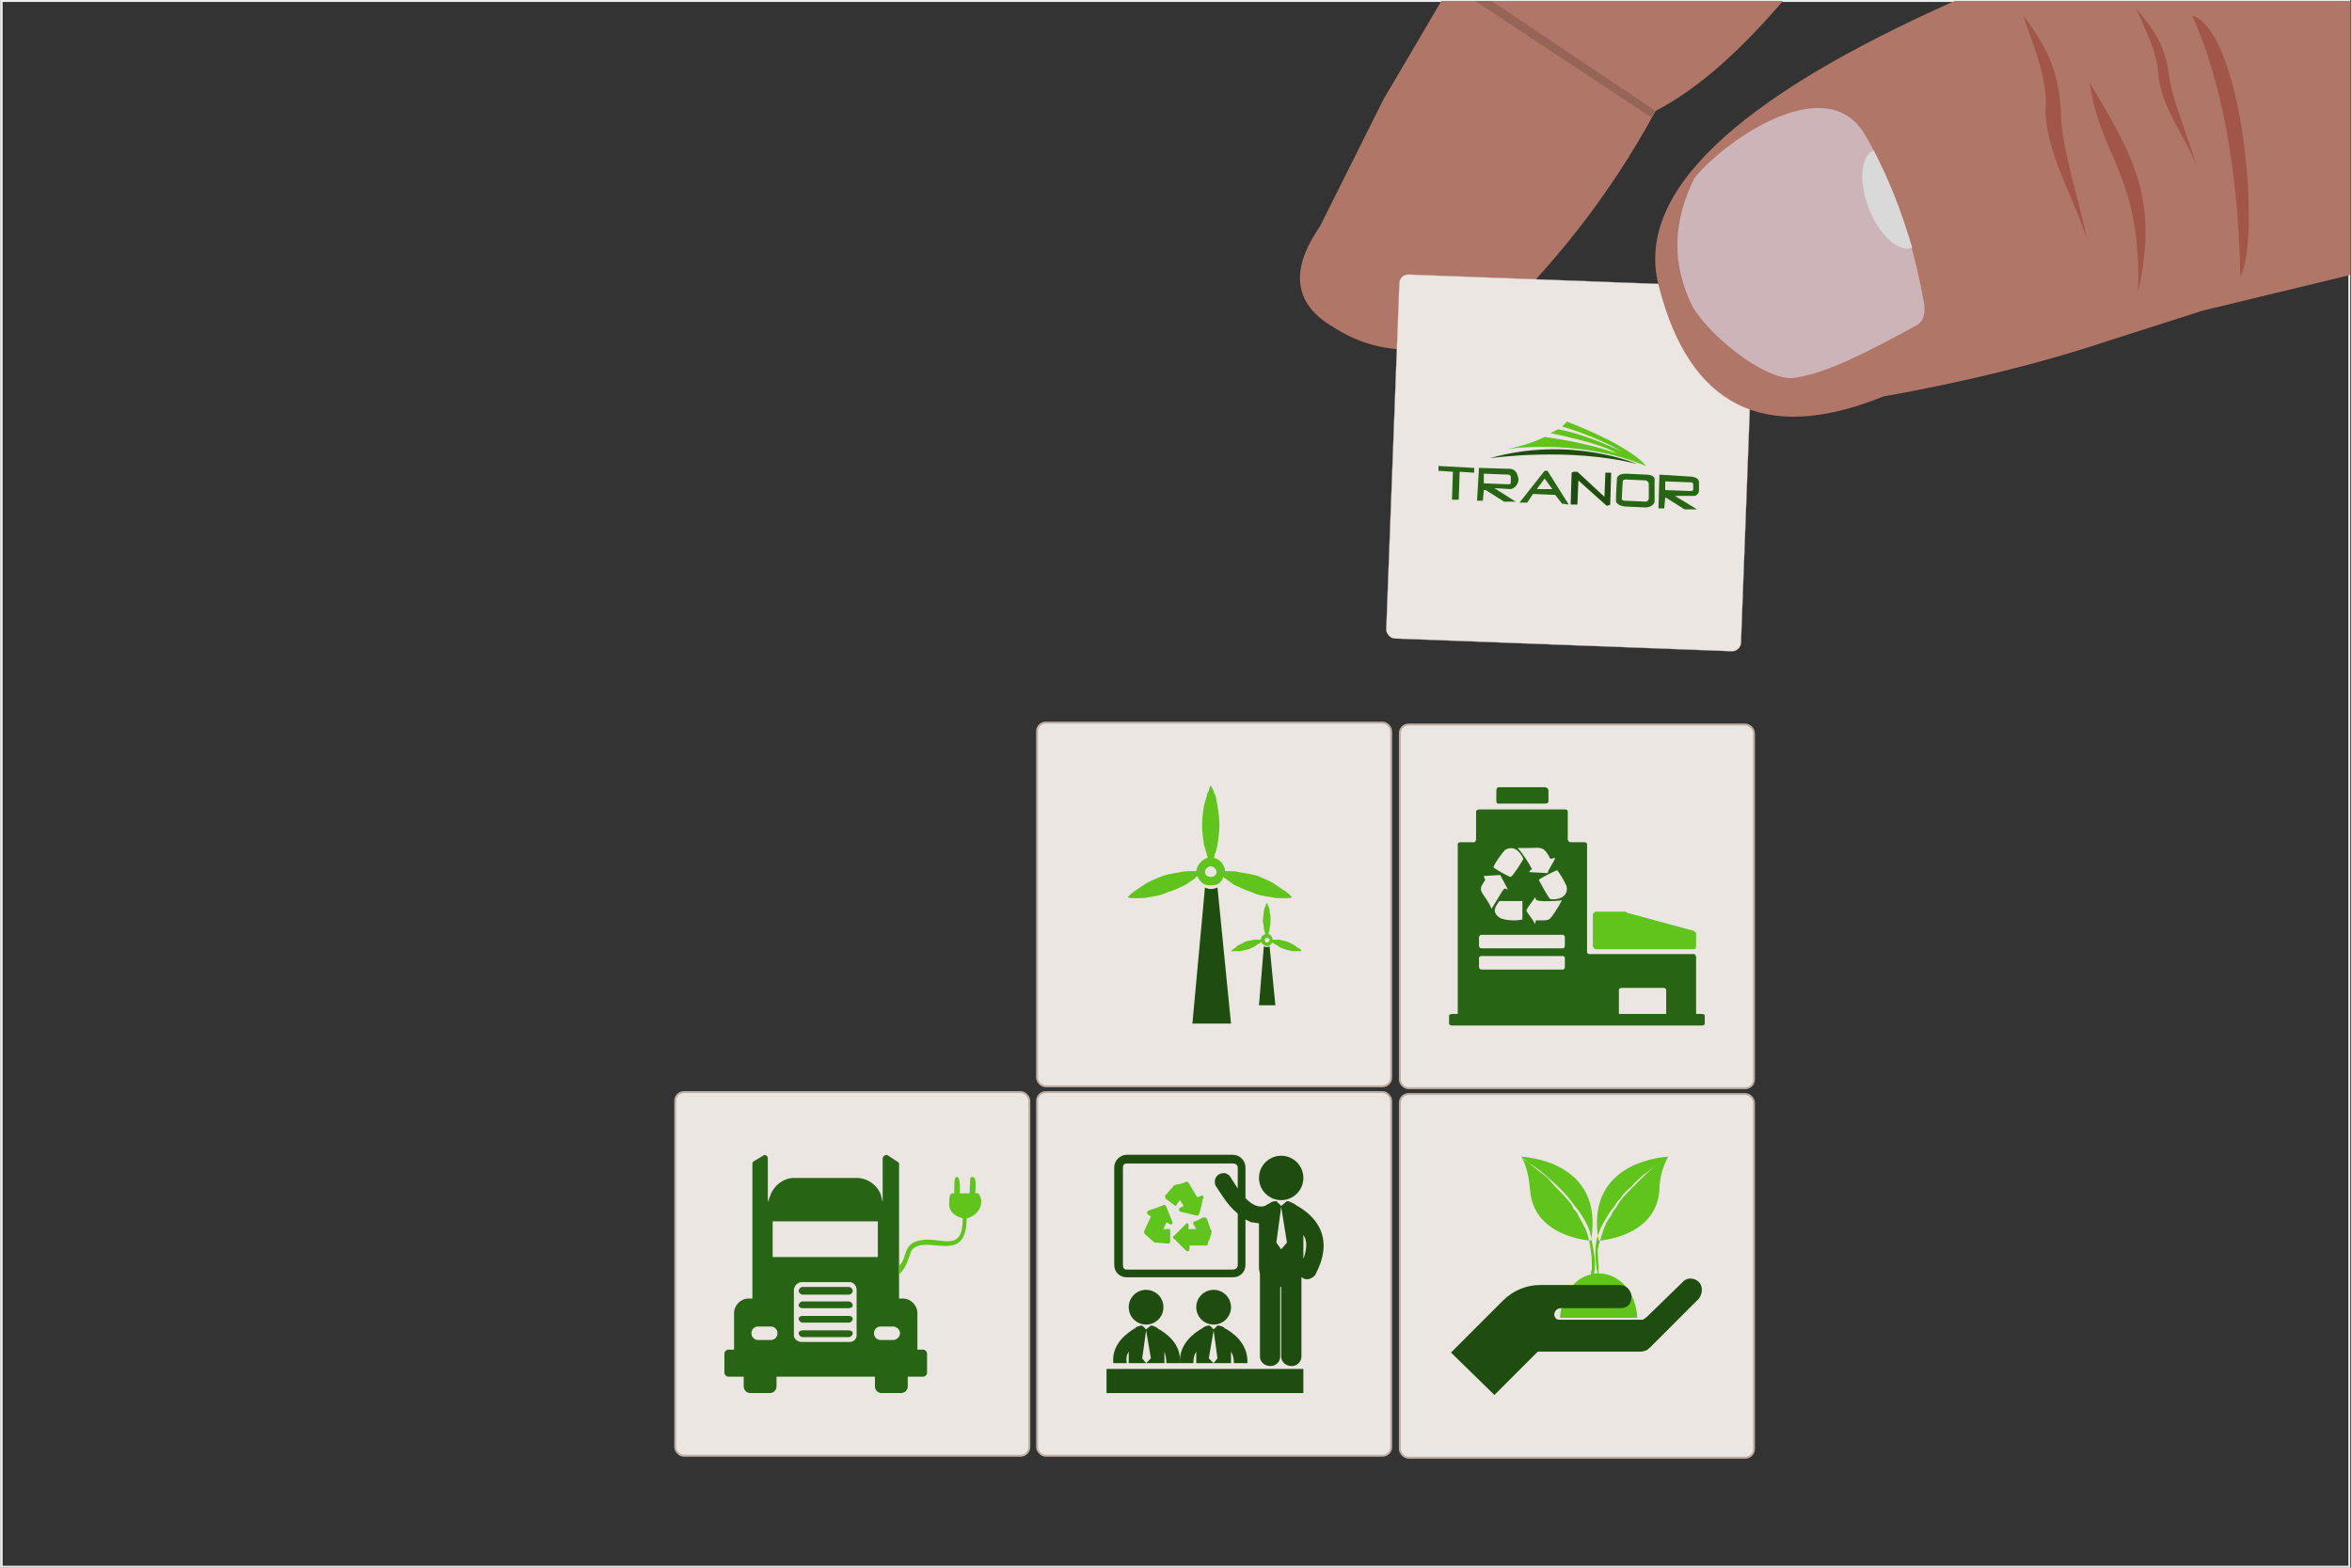
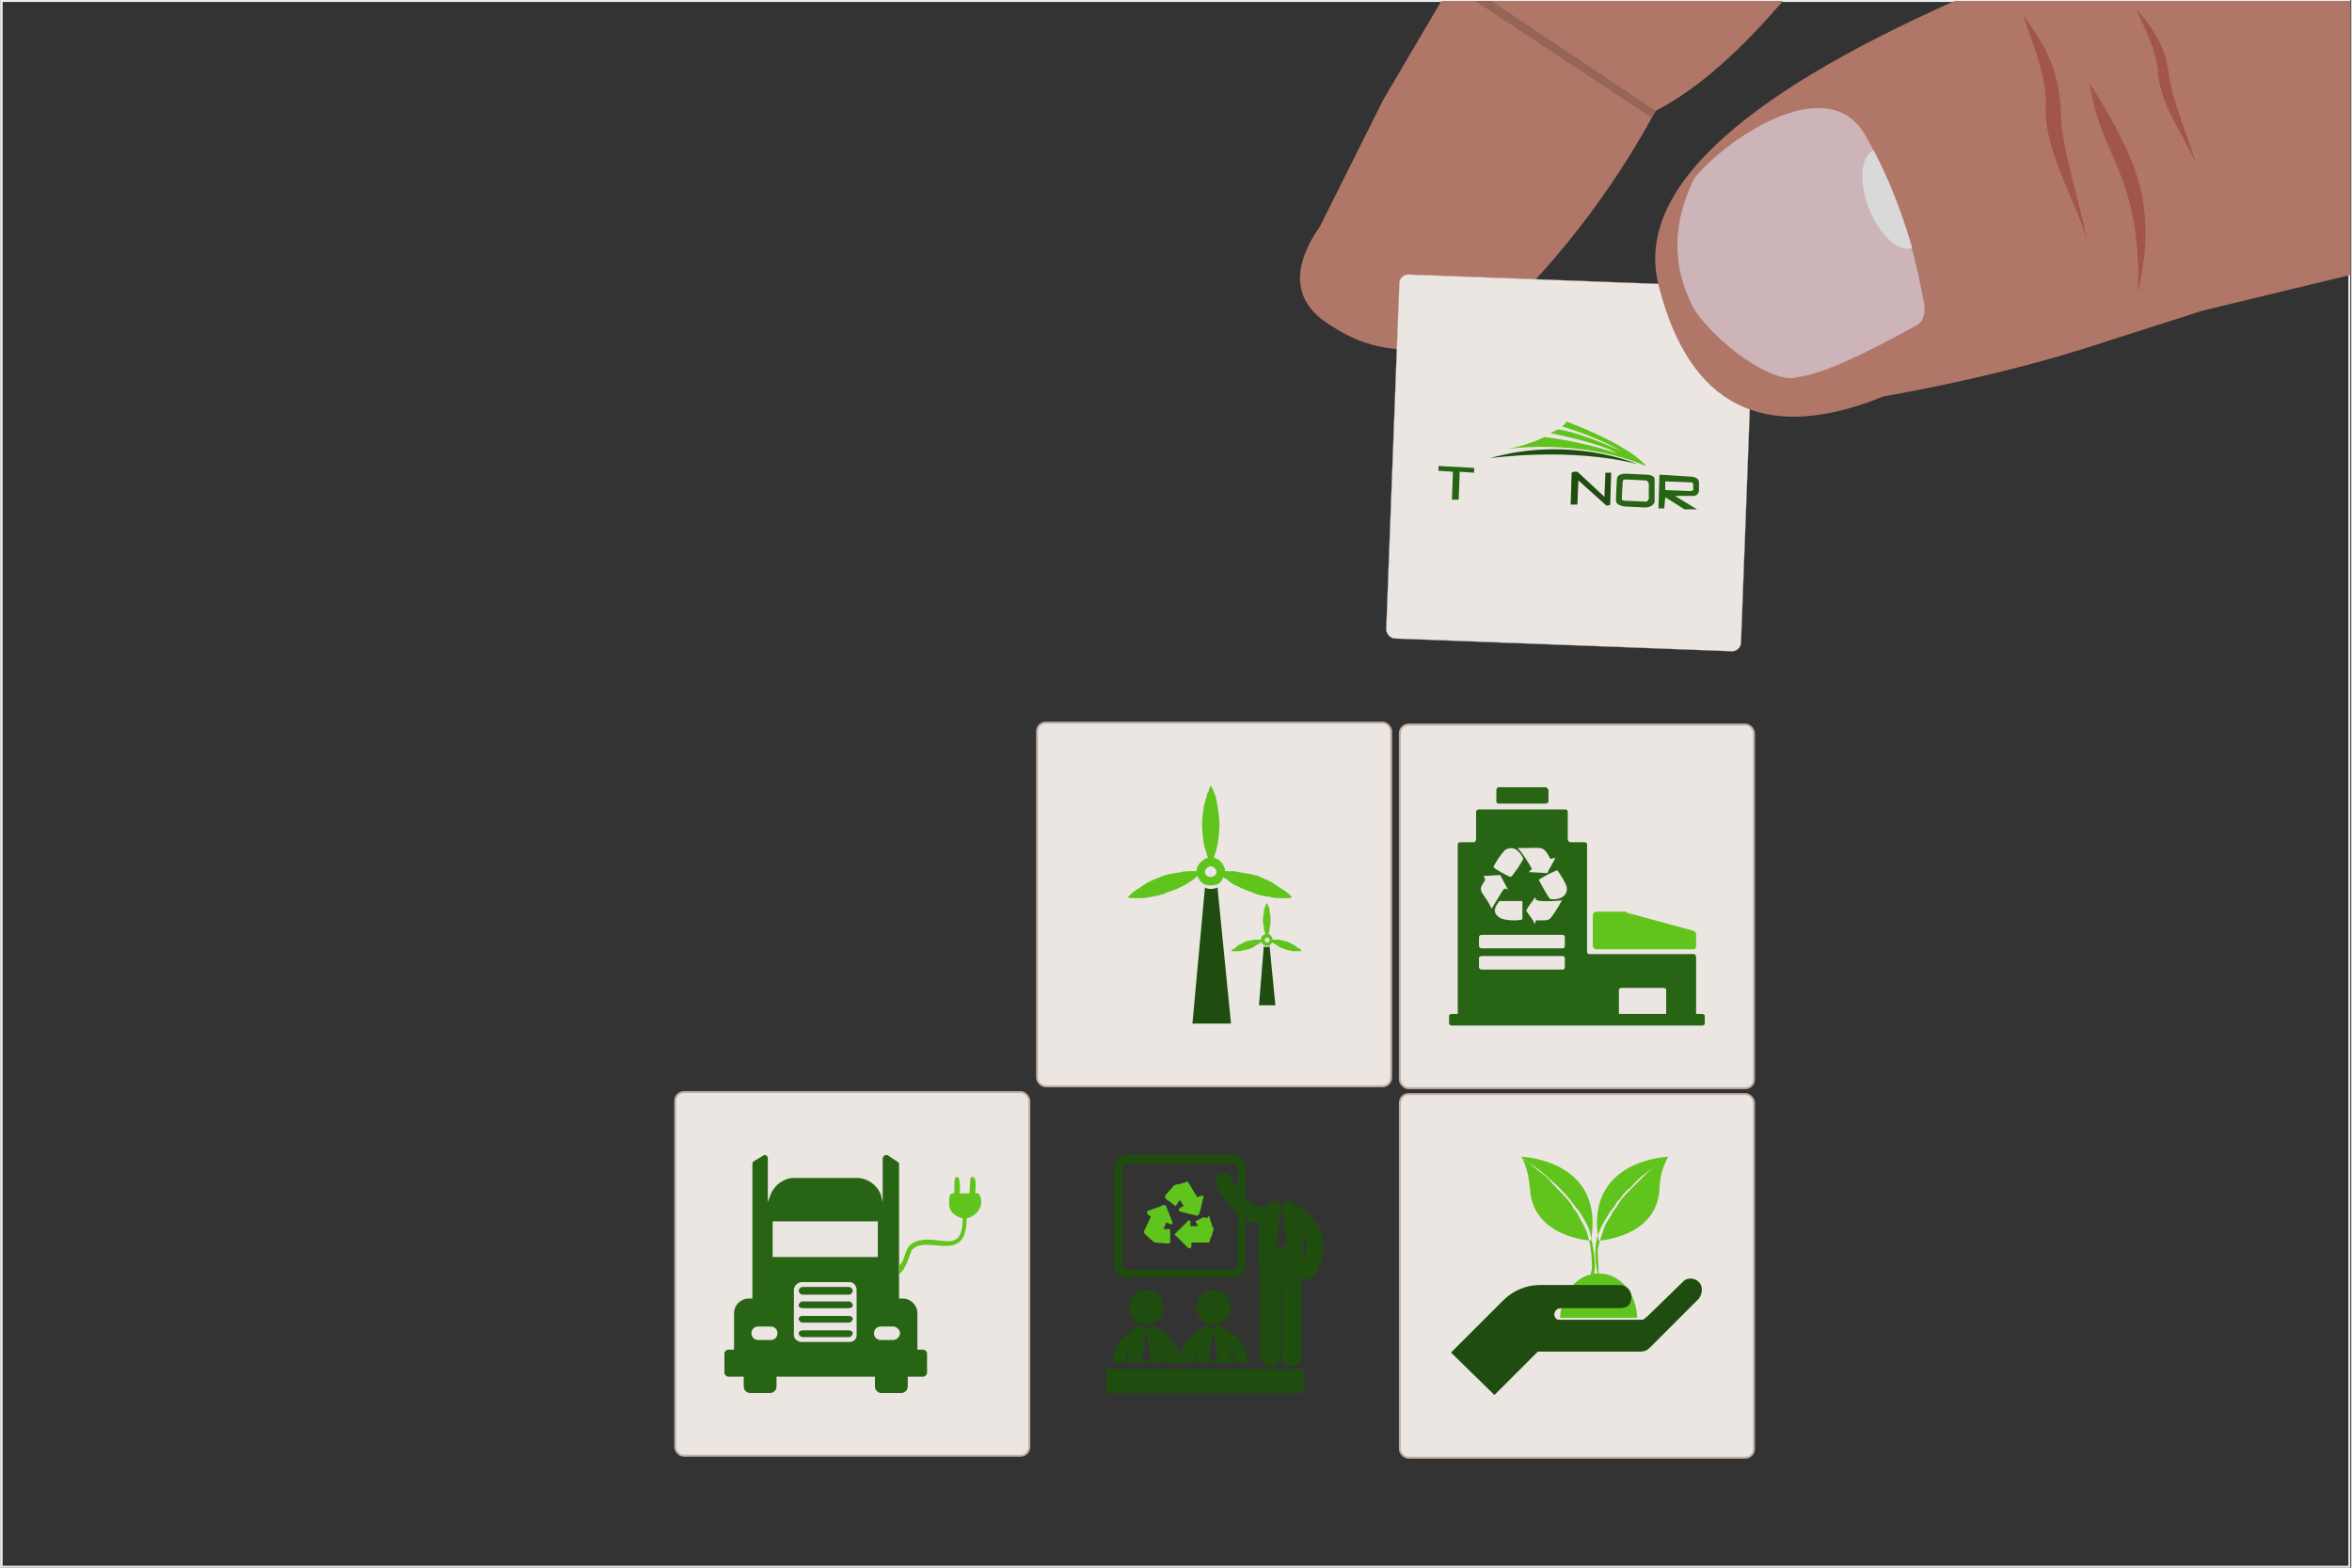
<svg xmlns="http://www.w3.org/2000/svg" xml:space="preserve" width="30px" height="20px" version="1.0" style="shape-rendering:geometricPrecision; text-rendering:geometricPrecision; image-rendering:optimizeQuality; fill-rule:evenodd; clip-rule:evenodd" viewBox="0 0 24.36 16.25">
  <rect x="0" y="0" width="24.36" height="16.25" fill="#333333" stroke="none" />
  <defs>
    <style type="text/css">
   
    .str0 {stroke:#EDEDEE;stroke-width:0.02;stroke-miterlimit:22.926}
    .str1 {stroke:#BDADA2;stroke-width:0.02;stroke-miterlimit:22.926}
    .fil0 {fill:none}
    .fil9 {fill:#D9D9D9}
    .fil4 {fill:#1E4D0F}
    .fil2 {fill:#276514}
    .fil3 {fill:#60C41D}
    .fil6 {fill:#966558}
    .fil8 {fill:#A25649}
    .fil5 {fill:#B07668}
    .fil7 {fill:#CDB4B8}
    .fil1 {fill:#EBE6E2}
   
  </style>
  </defs>
  <g id="Capa_x0020_1">
    <rect id="area" class="fil0 str0" x="0.01" y="0.01" width="24.33" height="16.23" />
    <g id="eco_truck">
      <rect class="fil1 str1" x="6.99" y="11.32" width="3.67" height="3.77" rx="0.09" ry="0.09" />
      <g>
        <path class="fil2" d="M9.31 13.2l0 -1.13c0,-0.01 0,-0.02 -0.02,-0.03l-0.09 -0.06c-0.02,-0.02 -0.06,0 -0.06,0.03l0 0.45 -0.02 -0.08c-0.04,-0.1 -0.14,-0.17 -0.25,-0.17l-0.65 0c-0.1,0 -0.2,0.07 -0.24,0.17l-0.03 0.08 0 -0.45c0,-0.03 -0.03,-0.05 -0.05,-0.03l-0.1 0.06c-0.01,0.01 -0.01,0.02 -0.01,0.03l0 1.39 -0.04 0c-0.08,0 -0.15,0.07 -0.15,0.15l0 0.38 -0.06 0c-0.02,0 -0.04,0.02 -0.04,0.04l0 0.2c0,0.02 0.02,0.04 0.04,0.04l0.16 0 0 0.1c0,0.04 0.03,0.07 0.07,0.07l0.2 0c0.04,0 0.07,-0.03 0.07,-0.07l0 -0.1 1.02 0 0 0.1c0,0.04 0.03,0.07 0.07,0.07l0.2 0c0.04,0 0.07,-0.03 0.07,-0.07l0 -0.1 0.16 0c0.02,0 0.04,-0.02 0.04,-0.04l0 -0.2c0,-0.02 -0.02,-0.04 -0.04,-0.04l-0.06 0 0 0 0 -0.38c0,-0.08 -0.07,-0.15 -0.15,-0.15l-0.04 0 0 -0.26zm-1.31 -0.54l1.09 0 0 0.37 -1.09 0 0 -0.37zm-0.02 1.23l-0.13 0c-0.04,0 -0.07,-0.03 -0.07,-0.07l0 0c0,-0.04 0.03,-0.07 0.07,-0.07l0.13 0c0.04,0 0.07,0.03 0.07,0.07l0 0c0,0.04 -0.03,0.07 -0.07,0.07zm0.82 0.02l-0.5 0c-0.04,0 -0.08,-0.03 -0.08,-0.07l0 -0.47c0,-0.04 0.04,-0.08 0.08,-0.08l0.5 0c0.04,0 0.07,0.04 0.07,0.08l0 0.47c0,0.04 -0.03,0.07 -0.07,0.07zm0.45 -0.02l-0.13 0c-0.04,0 -0.07,-0.03 -0.07,-0.07l0 0c0,-0.04 0.03,-0.07 0.07,-0.07l0.13 0c0.03,0 0.07,0.03 0.07,0.07l0 0c0,0.04 -0.04,0.07 -0.07,0.07zm-0.46 -0.33l-0.48 0c-0.02,0 -0.04,-0.01 -0.04,-0.03l0 0c0,-0.02 0.02,-0.04 0.04,-0.04l0.48 0c0.02,0 0.04,0.02 0.04,0.04l0 0c0,0.02 -0.02,0.03 -0.04,0.03zm0 -0.14l-0.48 0c-0.02,0 -0.04,-0.02 -0.04,-0.04l0 0c0,-0.02 0.02,-0.04 0.04,-0.04l0.48 0c0.02,0 0.04,0.02 0.04,0.04l0 0c0,0.02 -0.02,0.04 -0.04,0.04zm0 0.44l-0.48 0c-0.02,0 -0.04,-0.02 -0.04,-0.04l0 0c0,-0.02 0.02,-0.03 0.04,-0.03l0.48 0c0.02,0 0.04,0.01 0.04,0.03l0 0c0,0.02 -0.02,0.04 -0.04,0.04zm0 -0.15l-0.48 0c-0.02,0 -0.04,-0.02 -0.04,-0.04l0 0c0,-0.02 0.02,-0.03 0.04,-0.03l0.48 0c0.02,0 0.04,0.01 0.04,0.03l0 0c0,0.02 -0.02,0.04 -0.04,0.04z" />
        <path class="fil3" d="M9.97 12.63c0,0.34 -0.19,0.21 -0.39,0.22 -0.25,0.02 -0.17,0.18 -0.27,0.27l0 0.09c0.08,-0.07 0.1,-0.18 0.13,-0.25 0.15,-0.18 0.57,0.17 0.57,-0.33 0.12,-0.03 0.19,-0.15 0.13,-0.25 -0.02,-0.02 -0.02,-0.01 -0.04,-0.01 0,-0.05 0.02,-0.17 -0.03,-0.17 -0.03,0 -0.02,0.02 -0.03,0.17l-0.1 0c0,-0.03 0.01,-0.17 -0.03,-0.17 -0.04,0 -0.02,0.1 -0.03,0.17 -0.02,0 -0.05,-0.01 -0.05,0.08 -0.01,0.11 0.05,0.15 0.14,0.18z" />
      </g>
    </g>
    <g id="eco_class">
-       <rect class="fil1 str1" x="10.74" y="11.32" width="3.67" height="3.77" rx="0.09" ry="0.09" />
      <g>
-         <path class="fil3" d="M12.5 12.63c0,0 -0.01,-0.01 -0.02,-0.01 -0.01,0 -0.01,0 -0.02,0l-0.08 0.04c-0.01,0 -0.02,0 -0.02,0.01 0,0.01 0,0.02 0,0.02l0.03 0.05 -0.08 0 0 -0.04c0,-0.02 -0.01,-0.02 -0.01,-0.02 -0.01,0 -0.02,0 -0.02,0.01l-0.12 0.12c0,0 -0.01,0 -0.01,0.01 0,0.01 0,0.02 0.01,0.02 0.01,0.01 0.12,0.12 0.12,0.12 0,0 0.01,0.01 0.02,0.01 0,0 0.02,0 0.02,-0.03l0 -0.03 0.17 0c0.01,0 0.01,0 0.01,0 0.01,-0.01 0.01,-0.01 0.01,-0.02 0,-0.01 0.01,-0.03 0.02,-0.05 0.01,-0.04 0.02,-0.06 0.02,-0.07l0 0 0 0c0,0 0,-0.01 0,-0.01 0,0 0,-0.01 -0.01,-0.01l-0.04 -0.12z" />
+         <path class="fil3" d="M12.5 12.63c0,0 -0.01,-0.01 -0.02,-0.01 -0.01,0 -0.01,0 -0.02,0l-0.08 0.04l0.03 0.05 -0.08 0 0 -0.04c0,-0.02 -0.01,-0.02 -0.01,-0.02 -0.01,0 -0.02,0 -0.02,0.01l-0.12 0.12c0,0 -0.01,0 -0.01,0.01 0,0.01 0,0.02 0.01,0.02 0.01,0.01 0.12,0.12 0.12,0.12 0,0 0.01,0.01 0.02,0.01 0,0 0.02,0 0.02,-0.03l0 -0.03 0.17 0c0.01,0 0.01,0 0.01,0 0.01,-0.01 0.01,-0.01 0.01,-0.02 0,-0.01 0.01,-0.03 0.02,-0.05 0.01,-0.04 0.02,-0.06 0.02,-0.07l0 0 0 0c0,0 0,-0.01 0,-0.01 0,0 0,-0.01 -0.01,-0.01l-0.04 -0.12z" />
        <path class="fil3" d="M12.08 12.43l0.08 0.06c0,0 0.01,0.01 0.01,0.01 0.01,0 0.02,-0.01 0.02,-0.02l0.03 -0.04 0.04 0.06 -0.04 0.02c-0.01,0.01 -0.01,0.02 -0.01,0.02 0,0.01 0.01,0.02 0.02,0.02l0.16 0.04c0,0 0,0 0.01,0 0.01,0 0.02,-0.01 0.02,-0.02 0.01,-0.01 0.04,-0.16 0.04,-0.16 0.01,0 0.01,-0.01 0,-0.02 0,-0.01 -0.02,-0.01 -0.03,0l-0.03 0.01 -0.09 -0.15c0,0 -0.01,-0.01 -0.01,-0.01 -0.01,0 -0.01,0 -0.02,0 0,0.01 -0.03,0.01 -0.05,0.02 -0.05,0.01 -0.06,0.01 -0.07,0.02 -0.01,0 -0.01,0 -0.01,0.01l-0.08 0.09c0,0 -0.01,0.01 0,0.02 0,0.01 0,0.02 0.01,0.02zm0.32 0.14l0 0.02 0 -0.02c0,0 0,0 0,0z" />
        <path class="fil3" d="M12.08 12.51c0,-0.01 -0.01,-0.02 -0.03,-0.02 -0.01,0.01 -0.16,0.06 -0.16,0.06 0,0 -0.01,0.01 -0.01,0.02 0,0.01 0,0.01 0.01,0.02l0.03 0.02 -0.07 0.15c0,0.01 0,0.01 0,0.02 0,0 0,0.01 0.01,0.01 0,0.01 0.02,0.02 0.04,0.04 0.03,0.03 0.05,0.04 0.06,0.05 0,0 0.01,0 0.01,0 0,0 0,0 0,0l0.12 0.01 0.01 0c0,0 0.01,0 0.02,-0.01 0,0 0,-0.01 0,-0.02l0 -0.09c0,-0.01 0,-0.02 0,-0.03 -0.01,0 -0.01,0 -0.02,0l-0.05 0 0.03 -0.07 0.04 0.02c0,0 0,0 0.01,0 0,0 0.01,0 0.01,0 0.01,-0.01 0,-0.02 0,-0.03l-0.06 -0.15zm0.02 0.35l0 0.01 0 -0.01c0,0 0,0 0,0z" />
        <path class="fil4" d="M13.42 12.49c-0.01,-0.01 -0.01,-0.01 -0.01,-0.01 -0.03,-0.01 -0.05,-0.03 -0.08,-0.03l-0.06 0.05 -0.05 -0.05c0,0 0,0 0,0 -0.03,0 -0.06,0.01 -0.08,0.03 -0.01,0 -0.01,0 -0.02,0.01 -0.03,0.02 -0.07,0.02 -0.1,0.01 -0.04,-0.01 -0.08,-0.04 -0.12,-0.08l0 -0.32c0,-0.07 -0.06,-0.13 -0.13,-0.13l-1.1 0c-0.07,0 -0.13,0.06 -0.13,0.13l0 1.01c0,0.08 0.06,0.13 0.13,0.13l1.1 0c0.07,0 0.13,-0.05 0.13,-0.13l0 -0.47c0.02,0.01 0.04,0.02 0.06,0.03 0.03,0 0.06,0.01 0.08,0.01l0 0.46c0,0.03 0.01,0.05 0.01,0.07 0,0 0,0.01 0,0.01l0 0.84c0,0.06 0.05,0.1 0.11,0.1 0.05,0 0.1,-0.04 0.1,-0.1l0 -0.72c0,0 0.01,0 0.01,0 0,0 0,0 0,0l0 0.72c0,0.06 0.05,0.1 0.11,0.1 0,0 0,0 0,0 0.05,0 0.1,-0.04 0.1,-0.1l0 -0.82c0.01,0 0.01,0.01 0.02,0.01 0.01,0.01 0.03,0.01 0.04,0.01 0.03,0 0.06,-0.02 0.08,-0.04 0.25,-0.46 -0.09,-0.67 -0.2,-0.73zm-0.6 0.62c0,0.03 -0.02,0.05 -0.05,0.05l-1.1 0c-0.03,0 -0.04,-0.02 -0.04,-0.05l0 -1.01c0,-0.02 0.01,-0.04 0.04,-0.04l1.1 0c0.03,0 0.05,0.02 0.05,0.04l0 0.22c-0.03,-0.05 -0.06,-0.09 -0.07,-0.11 -0.01,-0.02 -0.02,-0.03 -0.04,-0.04l-0.02 -0.01c-0.02,0 -0.04,0 -0.06,0.01 -0.04,0.02 -0.06,0.07 -0.04,0.12 0.01,0.01 0.03,0.05 0.06,0.09l0.02 0.03c0.04,0.06 0.09,0.12 0.15,0.17l0 0.53zm0.45 -0.16l0 0 -0.05 -0.07 0.05 -0.37 0 0 0.06 0.37 -0.06 0.07zm0.23 0.1l0 -0.25c0.04,0.06 0.04,0.14 0,0.25z" />
-         <circle class="fil4" cx="13.27" cy="12.21" r="0.23" />
        <circle class="fil4" cx="11.87" cy="13.55" r="0.18" />
        <path class="fil4" d="M11.53 14.13l0.14 0c-0.01,-0.05 0,-0.09 0.02,-0.12l0 0.12 0.18 0 -0.04 -0.05 0.04 -0.29 0 0 0.05 0.29 -0.05 0.05 0.19 0 0 -0.12c0.01,0.03 0.02,0.07 0.02,0.12l0.14 0c0.02,-0.21 -0.16,-0.32 -0.23,-0.36 0,0 0,0 -0.01,-0.01 -0.02,-0.01 -0.04,-0.02 -0.06,-0.02l-0.05 0.04 -0.04 -0.04c0,0 0,0 0,0 -0.02,0 -0.05,0.01 -0.07,0.02 0,0.01 0,0.01 -0.01,0.01 -0.06,0.04 -0.24,0.15 -0.22,0.36z" />
        <circle class="fil4" cx="12.57" cy="13.55" r="0.18" />
        <path class="fil4" d="M12.22 14.13l0.14 0c0,-0.05 0.01,-0.09 0.03,-0.12l0 0.12 0.18 0 -0.05 -0.05 0.05 -0.29 0 0 0.04 0.29 -0.04 0.05 0.18 0 0 -0.12c0.02,0.03 0.03,0.07 0.03,0.12l0.14 0c0.01,-0.21 -0.16,-0.32 -0.23,-0.36 -0.01,0 -0.01,0 -0.01,-0.01 -0.02,-0.01 -0.04,-0.02 -0.07,-0.02l-0.04 0.04 -0.04 -0.04c0,0 -0.01,0 -0.01,0 -0.02,0 -0.04,0.01 -0.06,0.02 0,0.01 -0.01,0.01 -0.01,0.01 -0.07,0.04 -0.24,0.15 -0.23,0.36z" />
        <rect class="fil4" x="11.46" y="14.19" width="2.04" height="0.25" />
      </g>
    </g>
    <g id="eco_plant">
      <rect class="fil1 str1" x="14.5" y="11.34" width="3.67" height="3.77" rx="0.09" ry="0.09" />
      <g>
        <path class="fil3" d="M17.28 11.99l-0.01 0.02c-0.05,0.1 -0.08,0.21 -0.08,0.33 -0.04,0.49 -0.63,0.52 -0.63,0.52 -0.15,-0.84 0.72,-0.87 0.72,-0.87zm-0.32 1.67c-0.01,-0.26 -0.18,-0.46 -0.4,-0.46 0,-0.07 -0.01,-0.2 -0.01,-0.24 0.01,-0.06 0.03,-0.12 0.05,-0.18 0.02,-0.07 0.05,-0.13 0.09,-0.18 0.01,-0.03 0.03,-0.06 0.05,-0.08 0.01,-0.02 0.03,-0.05 0.05,-0.08 0.04,-0.05 0.08,-0.09 0.12,-0.13 0.04,-0.04 0.08,-0.08 0.11,-0.11 0.07,-0.07 0.14,-0.12 0.18,-0.15 0.05,-0.04 0.08,-0.05 0.08,-0.05 0,0 -0.03,0.01 -0.08,0.05 -0.04,0.03 -0.11,0.08 -0.19,0.14 -0.03,0.03 -0.08,0.07 -0.11,0.11 -0.05,0.04 -0.09,0.08 -0.12,0.13 -0.03,0.02 -0.04,0.05 -0.06,0.08 -0.02,0.02 -0.04,0.05 -0.06,0.08 -0.03,0.05 -0.07,0.11 -0.09,0.17 -0.07,0.15 -0.04,0.35 -0.02,0.44 -0.01,0 -0.02,0 -0.04,0 0.04,-0.11 -0.03,-0.36 -0.04,-0.43 -0.02,-0.07 -0.06,-0.13 -0.09,-0.18 -0.02,-0.03 -0.04,-0.06 -0.06,-0.08 -0.02,-0.03 -0.04,-0.05 -0.06,-0.08 -0.04,-0.05 -0.08,-0.09 -0.12,-0.13 -0.04,-0.04 -0.08,-0.07 -0.12,-0.11 -0.07,-0.06 -0.14,-0.11 -0.19,-0.14 -0.05,-0.04 -0.07,-0.05 -0.07,-0.05 0,0 0.02,0.02 0.07,0.05 0.05,0.04 0.11,0.09 0.19,0.15 0.04,0.04 0.07,0.08 0.11,0.12 0.04,0.04 0.08,0.08 0.12,0.13 0.02,0.02 0.04,0.05 0.05,0.08 0.02,0.02 0.04,0.04 0.05,0.07 0.03,0.06 0.07,0.12 0.09,0.18 0.02,0.06 0.03,0.12 0.04,0.19 0.01,0.06 0.01,0.12 0.01,0.18 0,0.02 -0.01,0.03 -0.01,0.05 0,0 0,0 0,0.01 -0.18,0.04 -0.31,0.23 -0.32,0.45l0.8 0zm-1.2 -1.67l0.01 0.02c0.05,0.1 0.07,0.21 0.08,0.33 0.04,0.49 0.63,0.52 0.63,0.52 0.15,-0.84 -0.72,-0.87 -0.72,-0.87z" />
        <path class="fil4" d="M17.63 13.37c0,0.03 -0.01,0.06 -0.03,0.09l-0.2 0.2 -0.31 0.31 0 0c-0.01,0.01 -0.02,0.01 -0.02,0.02 -0.02,0.01 -0.05,0.02 -0.07,0.02l-1.07 0 -0.45 0.45 -0.45 -0.44 0.54 -0.54c0.1,-0.1 0.24,-0.16 0.38,-0.16l0.83 0c0.07,0 0.12,0.06 0.12,0.12 0,0.04 -0.01,0.07 -0.03,0.09 -0.02,0.02 -0.05,0.03 -0.09,0.03l-0.21 0 -0.4 0c-0.04,0 -0.07,0.03 -0.07,0.07 0,0.01 0.01,0.03 0.02,0.04 0.01,0.01 0.03,0.01 0.04,0.01l0.86 0 0.04 -0.03 0.37 -0.36c0.04,-0.05 0.12,-0.05 0.17,0 0.02,0.02 0.03,0.05 0.03,0.08z" />
      </g>
    </g>
    <g id="eco_build">
      <rect class="fil1 str1" x="14.5" y="7.51" width="3.67" height="3.77" rx="0.09" ry="0.09" />
      <g>
        <path class="fil3" d="M17.55 9.84c0.01,0 0.02,-0.02 0.02,-0.03l0 -0.13c0,-0.01 -0.01,-0.02 -0.02,-0.03l-0.7 -0.19c0,0 0,-0.01 -0.01,-0.01l-0.31 0c-0.01,0 -0.03,0.02 -0.03,0.03l0 0.33c0,0.01 0.02,0.03 0.03,0.03l1.02 0z" />
        <path class="fil2" d="M16.01 8.33c0.01,0 0.03,-0.01 0.03,-0.02l0 -0.12c0,-0.01 -0.02,-0.03 -0.03,-0.03l-0.49 0c-0.01,0 -0.02,0.02 -0.02,0.03l0 0.12c0,0.01 0.01,0.02 0.02,0.02l0.49 0z" />
        <path class="fil2" d="M17.66 10.61l0 -0.08c0,-0.01 -0.01,-0.02 -0.03,-0.02l-0.06 0 0 -0.59c0,-0.01 -0.01,-0.03 -0.02,-0.03l-1.08 0c-0.02,0 -0.03,-0.01 -0.03,-0.02l0 -1.12c0,-0.01 -0.01,-0.02 -0.03,-0.02l-0.14 0c-0.02,0 -0.03,-0.02 -0.03,-0.03l0 -0.29c0,-0.01 -0.01,-0.02 -0.03,-0.02l-0.89 0c-0.01,0 -0.03,0.01 -0.03,0.02l0 0.29c0,0.01 -0.01,0.03 -0.02,0.03l-0.14 0c-0.02,0 -0.03,0.01 -0.03,0.02l0 1.14 0 0.45 0 0.17 -0.06 0c-0.02,0 -0.03,0.01 -0.03,0.02l0 0.08c0,0.01 0.01,0.02 0.03,0.02l2.59 0c0.02,0 0.03,-0.01 0.03,-0.02zm-1.45 -0.59c0,0.02 -0.01,0.03 -0.02,0.03l-0.84 0c-0.02,0 -0.03,-0.01 -0.03,-0.03l0 -0.09c0,-0.01 0.01,-0.02 0.03,-0.02l0.84 0c0.01,0 0.02,0.01 0.02,0.02l0 0.09zm0 -0.22c0,0.02 -0.01,0.03 -0.02,0.03l-0.84 0c-0.02,0 -0.03,-0.01 -0.03,-0.03l0 -0.08c0,-0.02 0.01,-0.03 0.03,-0.03l0.84 0c0.01,0 0.02,0.01 0.02,0.03l0 0.08zm1.05 0.71l-0.49 0 0 -0.25c0,-0.01 0.01,-0.02 0.03,-0.02l0.43 0c0.02,0 0.03,0.01 0.03,0.02l0 0.25zm-1.39 -1.5c-0.02,0.01 -0.02,0.01 -0.03,0.03l0.19 0.01c0.02,-0.06 0.06,-0.1 0.08,-0.16 -0.07,0.02 -0.04,0.02 -0.08,-0.04 -0.05,-0.08 -0.09,-0.06 -0.21,-0.06l-0.1 0c0.05,0.05 0.12,0.16 0.15,0.22zm-0.06 0.43c0.03,0.05 0.07,0.09 0.09,0.14l0.01 -0.04c0.15,0 0.13,0.01 0.2,-0.09 0.02,-0.03 0.05,-0.08 0.07,-0.12 -0.02,0.01 -0.24,0.02 -0.26,0 -0.01,0 -0.01,0 -0.01,-0.01l-0.01 -0.02c-0.02,0.04 -0.07,0.09 -0.09,0.14zm-0.34 -0.45c0.02,0.02 0.16,0.1 0.18,0.1 0.02,-0.01 0.12,-0.16 0.13,-0.19 -0.04,-0.08 -0.1,-0.14 -0.19,-0.09 -0.03,0.03 -0.11,0.14 -0.12,0.18zm0.47 0.13c0.01,0.02 0.1,0.19 0.12,0.2 0.08,0.01 0.18,-0.02 0.17,-0.12 0,-0.03 -0.08,-0.16 -0.1,-0.18 -0.03,0.01 -0.17,0.08 -0.19,0.1zm-0.49 0.3l0.11 -0.18c0.03,-0.04 0.02,-0.03 0.06,-0.02l-0.08 -0.15 -0.17 0.01c0.01,0.05 0.03,0.02 -0.01,0.08 -0.06,0.09 0.03,0.11 0.09,0.26zm0.32 0.11l0 -0.19 -0.13 0 -0.11 0c-0.04,0.06 -0.08,0.11 0,0.17 0.04,0.03 0.18,0.04 0.24,0.02z" />
      </g>
    </g>
    <g id="eco_energy">
      <rect class="fil1 str1" x="10.74" y="7.49" width="3.67" height="3.77" rx="0.09" ry="0.09" />
      <g>
        <g>
          <path class="fil3" d="M13.34 9.26c-0.01,-0.01 -0.02,-0.02 -0.04,-0.03 -0.03,-0.02 -0.06,-0.04 -0.09,-0.06 -0.05,-0.04 -0.12,-0.06 -0.18,-0.09 -0.07,-0.02 -0.13,-0.03 -0.2,-0.04 -0.03,-0.01 -0.07,-0.01 -0.11,-0.01 -0.01,0 -0.02,0 -0.03,0 -0.01,-0.07 -0.05,-0.12 -0.12,-0.14 0.01,-0.01 0.01,-0.02 0.01,-0.03 0.02,-0.04 0.02,-0.07 0.03,-0.1 0.01,-0.07 0.02,-0.14 0.02,-0.21 0,-0.07 -0.01,-0.13 -0.02,-0.2 -0.01,-0.04 -0.01,-0.07 -0.02,-0.1 -0.01,-0.02 -0.02,-0.04 -0.02,-0.05 -0.01,-0.02 -0.02,-0.04 -0.03,-0.06 -0.01,0.02 -0.02,0.04 -0.02,0.06 -0.01,0.01 -0.02,0.03 -0.02,0.05 -0.01,0.03 -0.02,0.06 -0.03,0.1 -0.01,0.07 -0.02,0.13 -0.02,0.2 0,0.07 0.01,0.14 0.02,0.21 0.01,0.03 0.02,0.06 0.03,0.1 0,0.01 0.01,0.02 0.01,0.03 -0.06,0.02 -0.11,0.07 -0.12,0.14 0,0 0,0 0,0 -0.01,0 -0.03,0 -0.05,0 -0.04,0 -0.07,0 -0.11,0.01 -0.06,0.01 -0.13,0.02 -0.19,0.04 -0.07,0.03 -0.13,0.05 -0.19,0.09 -0.03,0.02 -0.06,0.04 -0.09,0.06 -0.01,0.01 -0.03,0.02 -0.04,0.03 -0.01,0.01 -0.03,0.03 -0.04,0.04 0.02,0.01 0.04,0.01 0.06,0.01 0.01,0 0.03,0 0.05,0 0.04,0 0.07,0 0.11,-0.01 0.06,-0.01 0.13,-0.02 0.19,-0.05 0.07,-0.02 0.13,-0.05 0.19,-0.08 0.03,-0.02 0.06,-0.04 0.09,-0.06 0.01,-0.01 0.02,-0.02 0.03,-0.03 0.02,0.04 0.04,0.07 0.08,0.09 0.04,0.01 0.08,0.01 0.12,0 0.03,-0.01 0.06,-0.04 0.07,-0.08 0.01,0.01 0.02,0.02 0.03,0.02 0.02,0.02 0.05,0.04 0.08,0.06 0.06,0.03 0.13,0.06 0.19,0.08 0.06,0.03 0.13,0.04 0.2,0.05 0.03,0.01 0.07,0.01 0.1,0.01 0.02,0 0.04,0 0.06,0 0.02,0 0.04,0 0.05,-0.01 -0.01,-0.01 -0.02,-0.03 -0.04,-0.04zm-0.8 -0.17c-0.03,0 -0.06,-0.02 -0.06,-0.05 0,-0.03 0.03,-0.06 0.06,-0.06 0.03,0 0.06,0.03 0.06,0.06 0,0.03 -0.03,0.05 -0.06,0.05z" />
          <path class="fil4" d="M12.35 10.61l0.13 -1.41c0.04,0.02 0.08,0.02 0.13,0l0.14 1.41 -0.4 0z" />
        </g>
        <g>
          <path class="fil3" d="M13.47 9.84c-0.01,-0.01 -0.01,-0.01 -0.02,-0.01 -0.01,-0.01 -0.03,-0.02 -0.04,-0.03 -0.02,-0.01 -0.05,-0.03 -0.08,-0.04 -0.03,-0.01 -0.05,-0.01 -0.08,-0.02 -0.02,0 -0.03,0 -0.05,0 0,0 -0.01,0 -0.02,0 0,-0.03 -0.02,-0.05 -0.04,-0.06 0,0 0,-0.01 0,-0.01 0.01,-0.02 0.01,-0.03 0.01,-0.05 0.01,-0.03 0.01,-0.06 0.01,-0.08 0,-0.03 0,-0.06 -0.01,-0.09 0,-0.02 0,-0.03 -0.01,-0.05 0,0 0,-0.01 -0.01,-0.02 0,-0.01 0,-0.01 -0.01,-0.02 0,0.01 -0.01,0.01 -0.01,0.02 0,0.01 0,0.02 -0.01,0.02 0,0.02 -0.01,0.03 -0.01,0.05 0,0.03 -0.01,0.06 -0.01,0.09 0,0.02 0.01,0.05 0.01,0.08 0,0.02 0.01,0.03 0.01,0.05 0,0 0.01,0.01 0.01,0.01 -0.03,0.01 -0.05,0.03 -0.05,0.06 0,0 0,0 0,0 -0.01,0 -0.02,0 -0.02,0 -0.02,0 -0.04,0 -0.05,0 -0.03,0.01 -0.06,0.01 -0.09,0.02 -0.02,0.01 -0.05,0.03 -0.08,0.04 -0.01,0.01 -0.02,0.02 -0.03,0.03 -0.01,0 -0.01,0 -0.02,0.01 -0.01,0.01 -0.01,0.01 -0.02,0.02 0.01,0 0.02,0 0.03,0 0,0 0.01,0 0.02,0 0.01,0 0.03,0 0.04,0 0.03,-0.01 0.06,-0.01 0.09,-0.02 0.03,-0.01 0.05,-0.02 0.08,-0.04 0.01,-0.01 0.03,-0.02 0.04,-0.02 0,-0.01 0.01,-0.01 0.01,-0.02 0.01,0.02 0.02,0.03 0.04,0.04 0.01,0.01 0.03,0.01 0.05,0 0.01,-0.01 0.02,-0.02 0.03,-0.03 0,0 0.01,0 0.01,0.01 0.01,0 0.02,0.01 0.04,0.02 0.02,0.02 0.05,0.03 0.08,0.04 0.02,0.01 0.05,0.01 0.08,0.02 0.02,0 0.03,0 0.05,0 0,0 0.01,0 0.02,0 0.01,0 0.02,0 0.02,0 0,-0.01 -0.01,-0.01 -0.01,-0.02zm-0.35 -0.07c-0.01,0 -0.02,-0.01 -0.02,-0.03 0,-0.01 0.01,-0.02 0.02,-0.02 0.02,0 0.03,0.01 0.03,0.02 0,0.02 -0.01,0.03 -0.03,0.03z" />
          <path class="fil4" d="M13.04 10.42l0.05 -0.61c0.02,0.01 0.04,0.01 0.06,0l0.06 0.61 -0.17 0z" />
        </g>
      </g>
    </g>
    <g id="hand">
      <g id="finger_back">
        <path class="fil5" d="M18.47 0.01c-0.43,0.5 -0.86,0.9 -1.32,1.14 -0.47,0.87 -1.07,1.63 -1.79,2.3 -0.57,0.24 -1.09,0.24 -1.55,-0.06 -0.4,-0.23 -0.46,-0.58 -0.14,-1.04l0.66 -1.32 0.6 -1.02 3.54 0z" />
        <path class="fil6" d="M17.11 1.22l0.04 -0.07 -1.7 -1.14 -0.17 0 1.83 1.21z" />
      </g>
      <g id="eco_tranor">
        <rect class="fil1 str1" transform="matrix(0.159 0.006 -0.006 0.159 14.498 2.842)" width="23.12" height="23.73" rx="0.58" ry="0.58" />
        <g>
          <path class="fil4" d="M15.43 4.75c0,0 0.82,-0.12 1.53,0.06 0,0 -0.69,-0.3 -1.53,-0.06z" />
          <path class="fil3" d="M15.57 4.66c0,0 0.76,-0.13 1.48,0.17 0,0 -0.12,-0.19 -0.82,-0.46 0,0 -0.02,0.03 -0.05,0.05 0,0 0.35,0.1 0.62,0.26 0,0 -0.37,-0.18 -0.66,-0.23 0,0 -0.04,0.02 -0.08,0.04 0,0 0.52,0.1 0.69,0.21 -0.23,-0.08 -0.51,-0.14 -0.75,-0.17 0,0 -0.2,0.1 -0.43,0.13z" />
          <path class="fil2" d="M15.12 4.89l0.15 0.01 0 -0.05 -0.37 -0.02 0 0.05 0.15 0.01 -0.01 0.29 0.07 0 0.01 -0.29z" />
          <path class="fil4" d="M16.27 5.23l0.01 -0.33 0.02 -0.01 0.04 0 0.28 0.26 0.01 -0.25 0.06 0 -0.01 0.33 -0.02 0.01 -0.02 0 -0.29 -0.26 -0.01 0.25 -0.07 0z" />
          <path class="fil2" d="M17.18 5.27l0.01 -0.35 0.32 0.02c0,0 0.09,0 0.09,0.06 0,0.06 0,0.09 0,0.09 0,0 -0.01,0.06 -0.07,0.05l-0.18 0 0.23 0.14 -0.13 0 -0.19 -0.12 -0.01 0 -0.01 0.11 -0.06 0zm0.33 -0.18c0.02,0 0.03,-0.01 0.03,-0.01l0 -0.06c0,-0.02 -0.02,-0.02 -0.02,-0.02l-0.27 -0.01 0 0.09 0.26 0.01z" />
          <path class="fil2" d="M16.84 4.91l0.22 0.01c0,0 0.09,0 0.08,0.06l0 0.22c0,0 -0.01,0.06 -0.1,0.06l-0.21 -0.01c0,0 -0.1,-0.01 -0.09,-0.07 0,-0.06 0.01,-0.22 0.01,-0.22 0,0 0,-0.05 0.09,-0.05zm-0.03 0.08c0,0 -0.01,0.15 -0.01,0.18 0,0.02 0.03,0.02 0.03,0.02l0.22 0.01c0.02,0 0.03,-0.03 0.03,-0.03l0 -0.15c0,-0.03 -0.03,-0.04 -0.03,-0.04l-0.21 -0.01c-0.03,0 -0.03,0.02 -0.03,0.02z" />
-           <path class="fil2" d="M15.74 5.21l0.26 -0.33 0.03 0 0.22 0.35 -0.07 -0.01 -0.07 -0.09 -0.23 -0.01 -0.06 0.09 -0.08 0zm0.18 -0.14l0.16 0 -0.08 -0.11 -0.08 0.11z" />
-           <path class="fil2" d="M15.65 4.86c0.06,0.01 0.07,0.07 0.07,0.07 0,0 0.02,0.04 0,0.08 -0.02,0.05 -0.07,0.06 -0.07,0.06l-0.17 -0.01 0.22 0.14 -0.12 0 -0.19 -0.12 -0.02 0 -0.01 0.11 -0.06 0 0.02 -0.34 0.33 0.01zm-0.02 0.16c0.02,0 0.02,-0.02 0.02,-0.02 0,0 0,-0.04 0,-0.06 0,-0.01 -0.02,-0.02 -0.02,-0.02l-0.26 -0.01 0 0.1c0,0 0.24,0.01 0.26,0.01z" />
        </g>
      </g>
      <g id="finger_top">
        <g>
          <path class="fil5" d="M20.25 0.01c-2.27,1.01 -3.34,2 -3.06,2.98 0.31,1.19 1.06,1.63 2.32,1.12 0.78,-0.14 1.56,-0.32 2.34,-0.58l0.97 -0.31 1.53 -0.37 0 -2.84 -4.1 0z" />
          <path class="fil7" d="M19.31 1.38c0.31,0.52 0.5,1.1 0.61,1.7 0.04,0.16 0.01,0.26 -0.08,0.3 -0.49,0.27 -0.93,0.49 -1.22,0.53 -0.26,0.08 -0.86,-0.37 -1.08,-0.72 -0.23,-0.45 -0.21,-0.89 0.01,-1.34 0.29,-0.37 1.35,-1.13 1.76,-0.47z" />
          <path class="fil8" d="M20.96 0.16c0.23,0.31 0.37,0.56 0.39,0.99 0,0.37 0.18,0.88 0.27,1.33 -0.14,-0.45 -0.41,-0.86 -0.43,-1.33 0.03,-0.33 -0.12,-0.66 -0.23,-0.99z" />
          <path class="fil8" d="M22.15 3.03c0.04,-1.22 -0.4,-1.41 -0.5,-2.17 0.48,0.79 0.71,1.24 0.5,2.17z" />
          <path class="fil8" d="M22.13 0.09c0.18,0.21 0.3,0.38 0.34,0.68 0.03,0.26 0.19,0.62 0.28,0.93 -0.13,-0.31 -0.35,-0.58 -0.39,-0.92 -0.01,-0.24 -0.13,-0.46 -0.23,-0.69z" />
-           <path class="fil8" d="M22.71 0.16c0.3,0.66 0.48,1.59 0.5,2.71 0.22,-0.42 0.02,-2.55 -0.5,-2.71z" />
        </g>
        <path class="fil9" d="M19.41 1.56c0.17,0.33 0.3,0.67 0.4,1.01 -0.14,0.05 -0.34,-0.13 -0.45,-0.41 -0.11,-0.28 -0.08,-0.55 0.05,-0.6z" />
      </g>
    </g>
  </g>
</svg>